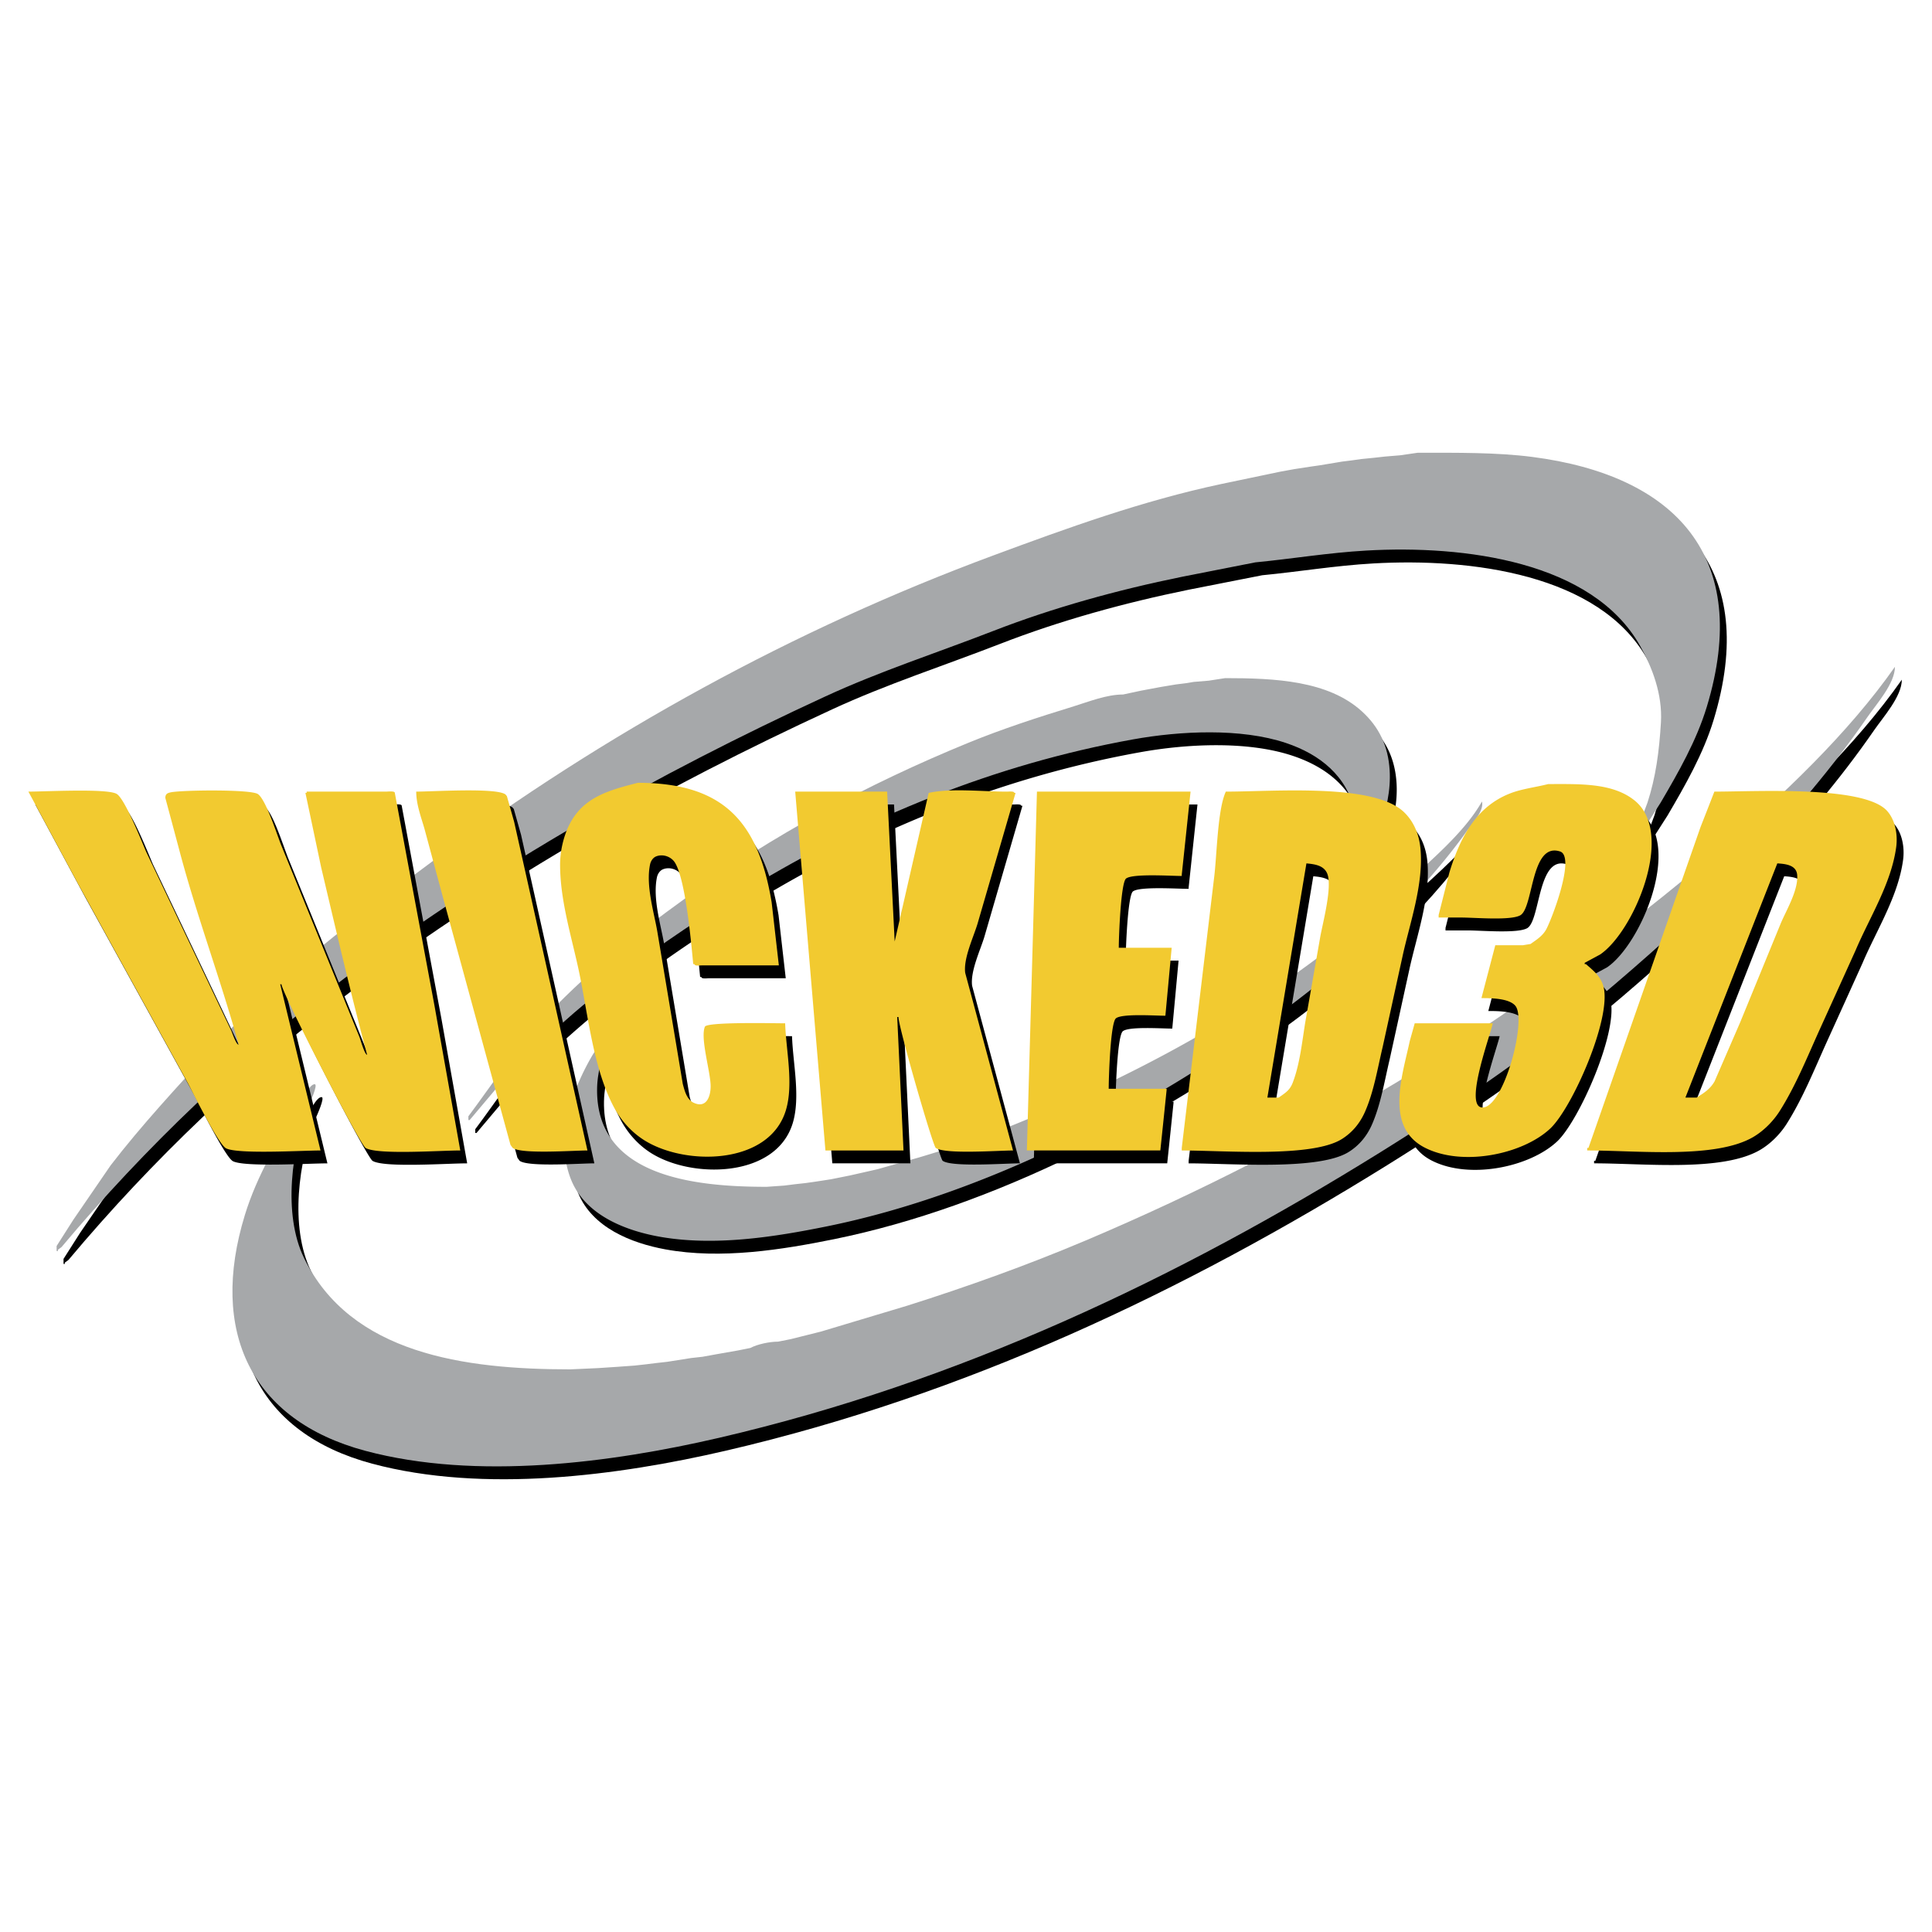
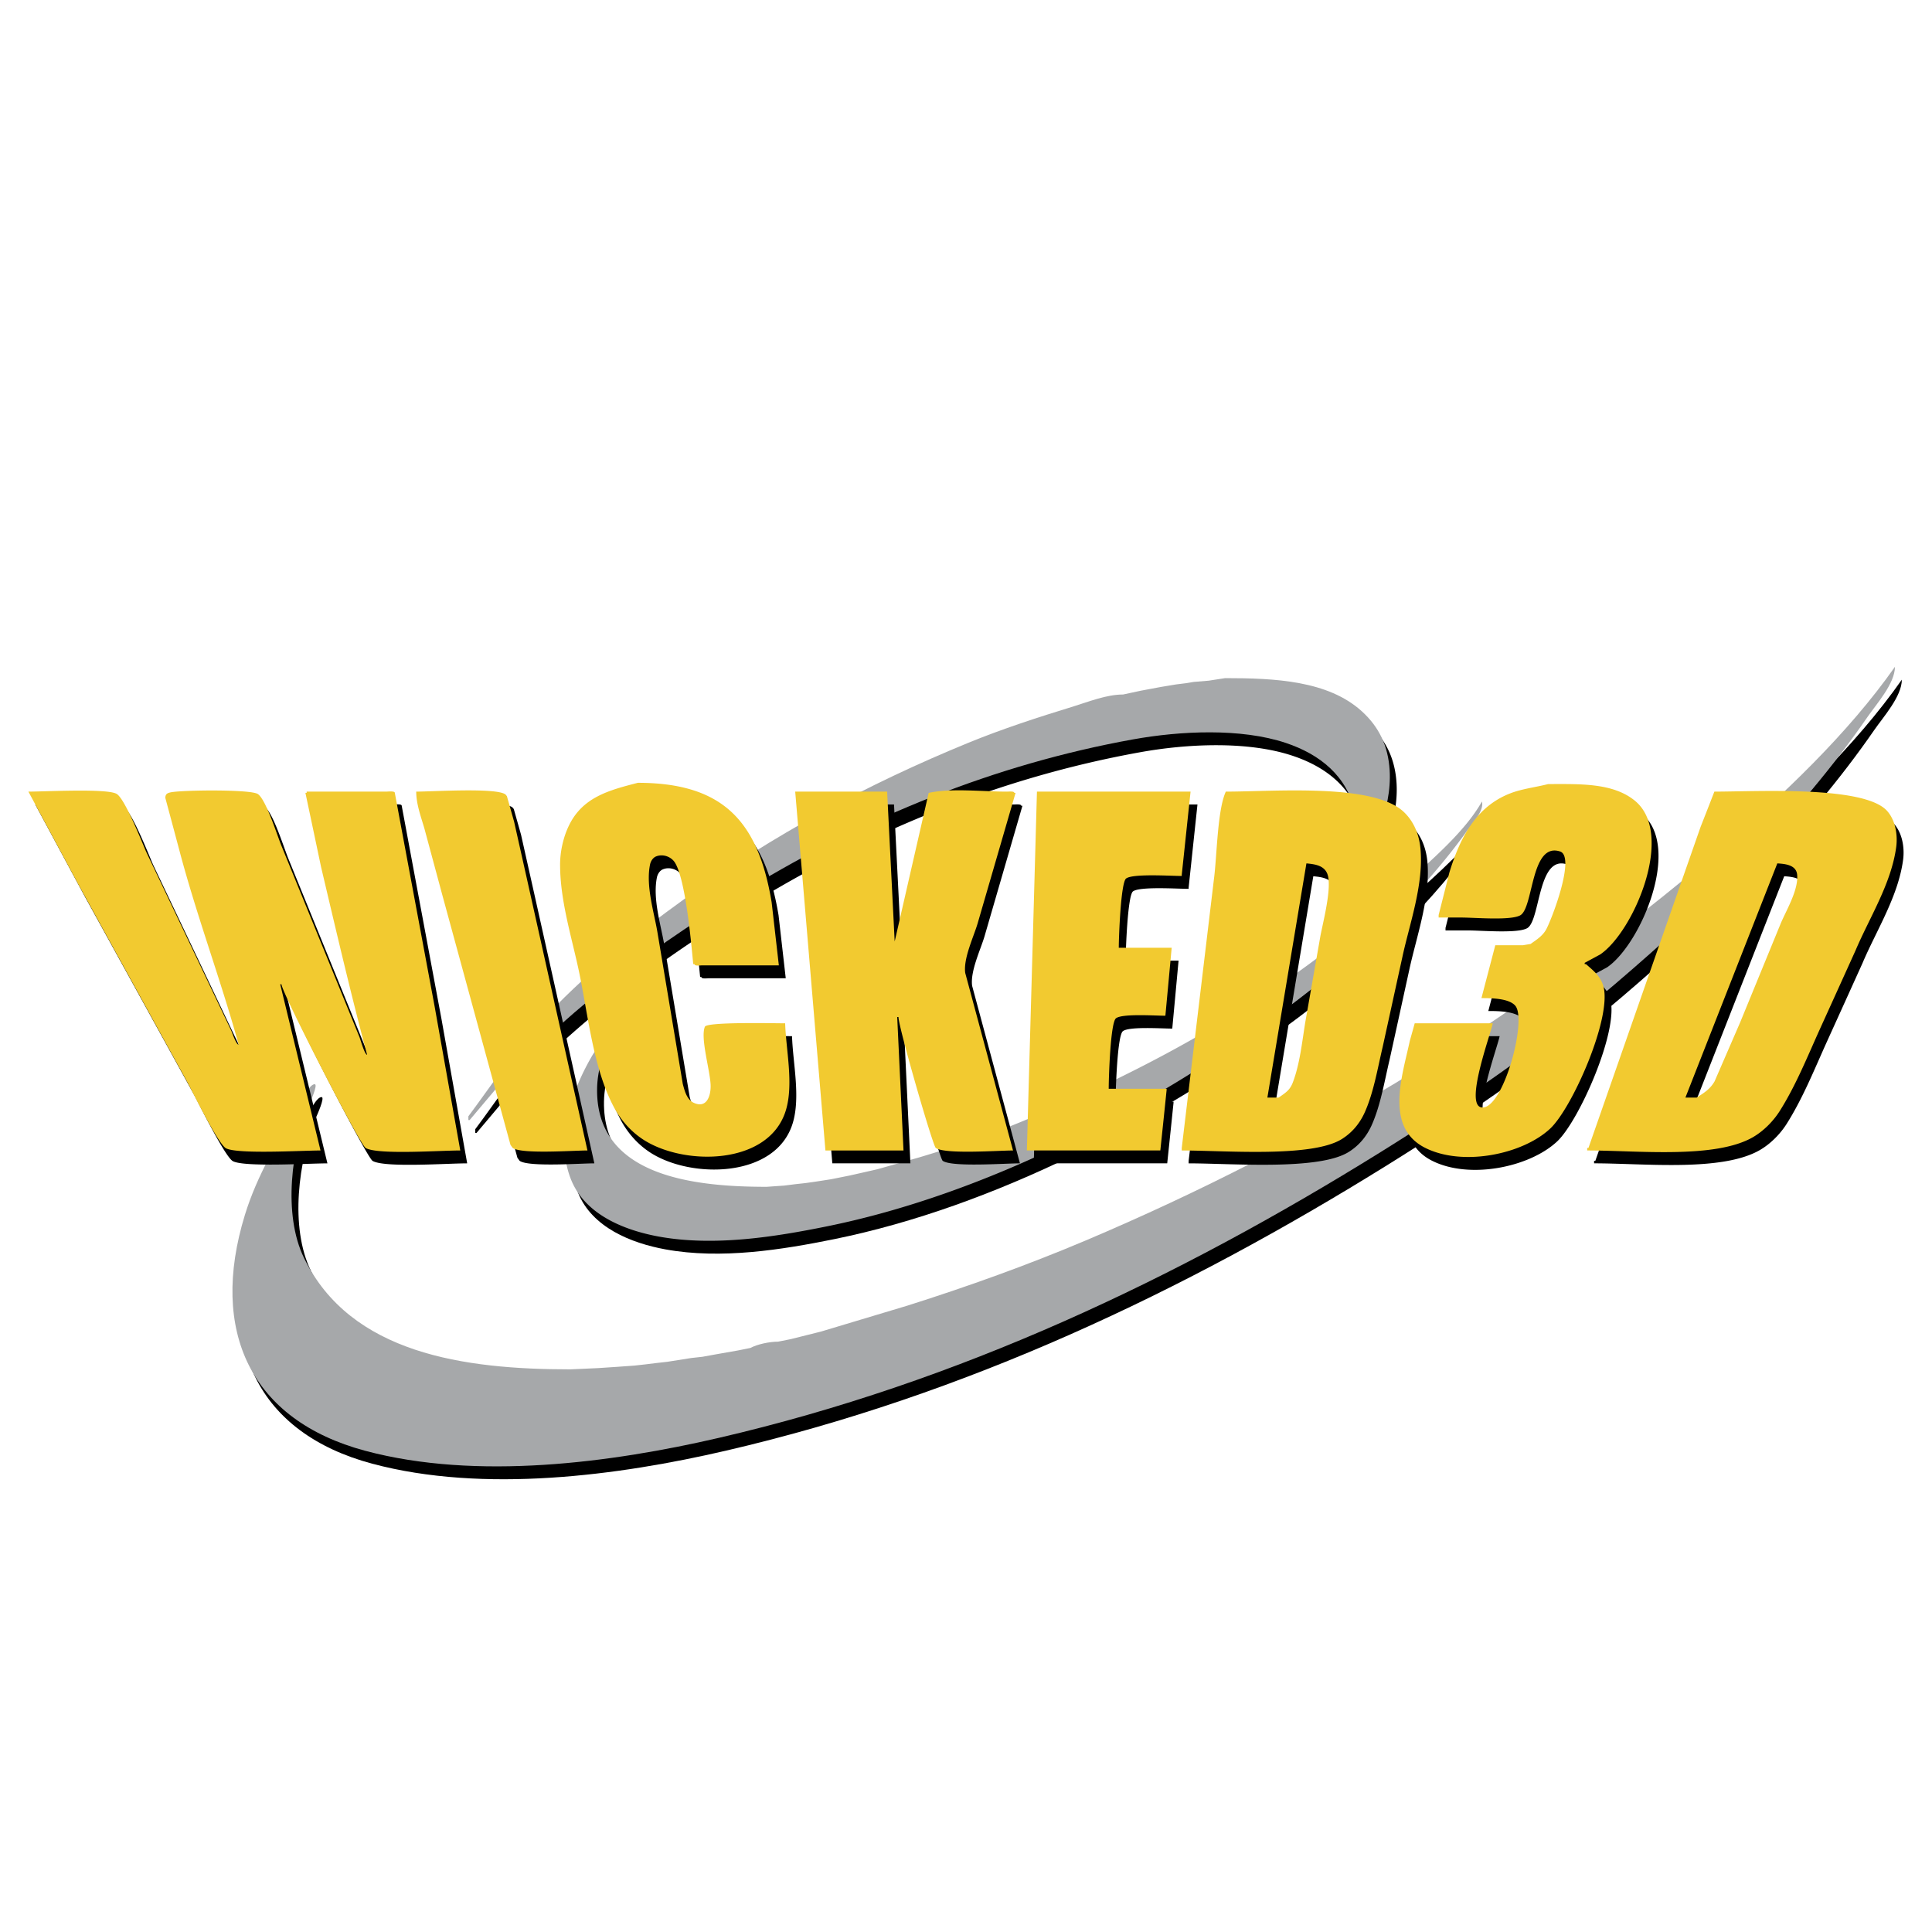
<svg xmlns="http://www.w3.org/2000/svg" width="2500" height="2500" viewBox="0 0 192.756 192.756">
  <g fill-rule="evenodd" clip-rule="evenodd">
-     <path fill="#fff" d="M0 0h192.756v192.756H0V0z" />
-     <path d="M142.135 46.456c3.883 0 7.863-.043 11.424.416 14.273 1.841 21.965 9.943 17.414 24.94-1.027 3.384-2.846 6.556-4.604 9.555-.832 1.303-1.664 2.607-2.5 3.906h-.252c0-.176-.074-.376.125-.376.439-1.182.879-2.359 1.32-3.541.82-2.528 1.16-5.057 1.338-8.001.164-2.811-.875-5.5-2.084-7.643-4.754-8.424-17.537-10.058-27.312-9.497-3.799.216-7.426.829-11.074 1.178l-7.301 1.437c-6.432 1.307-12.885 3.089-18.848 5.41-5.61 2.179-11.318 4.02-16.771 6.54-16.81 7.753-32.854 16.779-47.897 28.065-10.27 7.699-19.938 16.896-28.285 26.863-.122.09-.243.182-.365.268 0 .164.039.125-.125.125v-.502c.553-.871 1.111-1.744 1.665-2.615 1.241-1.809 2.485-3.619 3.726-5.434 3.097-4.02 6.575-7.756 10.108-11.627 6.611-7.256 14.541-13.167 22.066-18.753 17.132-12.731 35.995-23.103 55.878-30.463 7.373-2.732 14.852-5.449 22.75-7.129l5.912-1.237c.459-.082.922-.165 1.381-.251.547-.083 1.092-.165 1.633-.251.295-.043.59-.083.881-.125.502-.083 1.004-.165 1.506-.251.252-.043.504-.083.754-.126.334-.043.672-.082 1.006-.125.295-.044.588-.083.879-.126.42-.043.84-.083 1.256-.126.377-.043.754-.082 1.131-.125.502-.043 1.006-.083 1.508-.125.583-.086 1.173-.168 1.757-.254z" />
    <path d="M189.746 67.811c0 1.672-1.857 3.726-2.752 5.025-6.818 9.869-15.848 18.67-25.148 26.609-7.336 6.256-15.357 11.771-23.428 16.793-20.359 12.652-42.068 22.941-65.991 28.496-10.725 2.49-24.167 4.275-35.3 1.297-11.4-3.055-15.585-11.912-12.005-23.539 1.209-3.941 3.341-7.479 5.441-10.973.212-.357.973-2.084 1.523-2.061.365.012-.49 1.873-.554 2.029-1.754 4.268-2.646 10.938-.51 15.314 4.652 9.547 15.965 11.105 26.569 11.105.923-.043 1.845-.082 2.764-.125.628-.043 1.256-.082 1.884-.127.585-.043 1.174-.082 1.759-.125.377-.043.754-.082 1.131-.125l1.005-.127c.377-.043.753-.082 1.13-.125l2.387-.377c.376-.043.753-.082 1.13-.125.46-.082.923-.166 1.382-.252l2.136-.377c.42-.082.84-.164 1.256-.25.687-.373 1.912-.629 2.764-.629.42-.082.84-.164 1.256-.252l1.507-.375 1.507-.379 8.637-2.59c6.031-1.908 11.962-4.039 17.732-6.477 22.82-9.658 43.887-22.475 63.248-38.987 6.257-5.335 12.872-11.609 17.54-18.271z" />
    <path d="M122.916 68.942c4.973 0 10.273.247 13.641 3.309 1.736 1.574 2.623 3.47 2.775 5.861.252 4.004-1.801 8.114-3.844 11.058l-.764 1.001v.126h-.127c.486-2.52 1.885-4.962 1.279-7.922-.752-3.667-3.512-5.838-6.904-6.968-4.479-1.496-10.518-1.205-15.236-.353-13.9 2.504-26.702 7.812-38.318 14.847-8.86 5.358-17.214 11.392-24.716 19.38a1159.153 1159.153 0 0 1-3.16 3.754h-.125v-.377c2.324-3.105 4.365-6.277 7.074-9.252 4.428-4.877 9.461-8.806 14.474-12.425 8.896-6.427 18.282-11.467 28.293-15.569 3.41-1.402 6.971-2.556 10.551-3.655 1.488-.459 3.279-1.182 4.932-1.182l1.758-.377 2.01-.376c.504-.083 1.006-.165 1.508-.251.334-.043.672-.082 1.006-.126.25-.043.502-.082.754-.125l1.506-.126c.545-.084 1.09-.166 1.633-.252z" />
    <path d="M148.543 81.252c.25.927-1.053 2.32-1.535 2.992-5.025 6.952-11.887 13.209-18.719 18.199-12.906 9.418-29.059 17.93-45.062 21.188-5.17 1.047-11.282 2.041-16.857 1.016-3.423-.631-7.278-2.182-8.688-5.621-1.7-4.141.142-9.146 2.155-12.531.593-.918 1.186-1.836 1.774-2.756h.126c-.554 1.994-1.441 3.891-1.477 6.156-.138 8.789 9.724 9.799 16.928 9.799.585-.043 1.174-.082 1.759-.127.333-.043.671-.082 1.005-.125.377-.043.753-.082 1.13-.125.294-.043.589-.082.879-.125.546-.084 1.091-.166 1.633-.252l1.884-.377c.922-.209 1.845-.416 2.764-.629 1.378-.389 2.756-.777 4.13-1.17 2.956-.883 5.873-1.82 8.695-2.947 14.148-5.662 28.104-13.312 39.596-24.104 2.698-2.537 6.108-5.332 7.88-8.461z" />
-     <path d="M141.447 45.171c3.883 0 7.863-.043 11.424.416 14.273 1.841 21.965 9.944 17.414 24.94-1.027 3.384-2.846 6.556-4.604 9.555-.832 1.303-1.666 2.606-2.502 3.906h-.25c0-.177-.076-.377.125-.377l1.318-3.541c.82-2.528 1.162-5.056 1.34-8 .164-2.811-.877-5.5-2.086-7.644-4.754-8.425-17.535-10.058-27.311-9.496-3.801.216-7.428.828-11.074 1.178l-7.303 1.437c-6.43 1.308-12.883 3.09-18.846 5.409-5.61 2.179-11.318 4.021-16.771 6.541-16.81 7.753-32.854 16.779-47.897 28.064-10.27 7.699-19.938 16.896-28.285 26.863-.122.092-.244.182-.365.268 0 .164.04.125-.125.125v-.502c.554-.871 1.111-1.742 1.665-2.615 1.241-1.809 2.485-3.619 3.726-5.432 3.097-4.021 6.576-7.758 10.108-11.629 6.611-7.254 14.541-13.167 22.066-18.753 17.133-12.731 35.995-23.103 55.88-30.464 7.371-2.732 14.85-5.448 22.748-7.129l5.912-1.236c.461-.083.924-.165 1.383-.251.545-.083 1.092-.165 1.633-.251.295-.043.59-.082.879-.125.502-.082 1.006-.165 1.508-.251.252-.043.502-.083.754-.125.334-.043.672-.083 1.006-.126.293-.043.588-.082.879-.125.42-.043.84-.083 1.256-.125l1.131-.126c.502-.043 1.004-.082 1.508-.125.582-.086 1.172-.168 1.756-.254z" fill="#a6a8aa" />
    <path d="M189.059 66.526c0 1.672-1.857 3.726-2.752 5.025-6.818 9.869-15.848 18.67-25.148 26.609-7.336 6.258-15.357 11.773-23.428 16.793-20.359 12.652-42.068 22.943-65.992 28.498-10.725 2.488-24.166 4.273-35.3 1.295-11.4-3.055-15.585-11.91-12.004-23.539 1.209-3.941 3.34-7.479 5.441-10.973.212-.357.974-2.084 1.523-2.061.365.012-.491 1.873-.553 2.029-1.755 4.268-2.646 10.938-.511 15.314 4.652 9.547 15.966 11.105 26.569 11.105.922-.043 1.845-.082 2.764-.125.628-.043 1.256-.082 1.884-.125l1.759-.127c.376-.043.753-.082 1.13-.125.334-.043.671-.082 1.005-.125.377-.043.754-.082 1.131-.127.797-.125 1.594-.25 2.387-.377.377-.043.754-.082 1.131-.125.459-.082.922-.164 1.382-.252l2.136-.375c.42-.084.84-.166 1.256-.252.687-.373 1.912-.629 2.764-.629.42-.082.84-.164 1.256-.25.502-.127 1.005-.252 1.507-.377.503-.127 1.005-.252 1.508-.377l8.636-2.592c6.03-1.908 11.961-4.039 17.732-6.477 22.82-9.658 43.885-22.475 63.246-38.987 6.257-5.335 12.873-11.609 17.541-18.271z" fill="#a6a8aa" />
    <path d="M122.227 67.657c4.975 0 10.273.247 13.643 3.309 1.734 1.574 2.623 3.471 2.775 5.861.252 4.004-1.803 8.114-3.844 11.059-.254.334-.51.667-.766 1.001v.125h-.125c.486-2.52 1.885-4.962 1.279-7.922-.754-3.667-3.514-5.837-6.904-6.968-4.48-1.496-10.518-1.205-15.236-.354-13.9 2.505-26.703 7.812-38.318 14.847-8.86 5.359-17.214 11.392-24.716 19.382-1.052 1.252-2.104 2.504-3.16 3.752h-.125v-.377c2.324-3.105 4.365-6.277 7.074-9.252 4.429-4.877 9.461-8.806 14.474-12.425 8.896-6.426 18.282-11.467 28.292-15.569 3.412-1.401 6.972-2.556 10.552-3.655 1.488-.459 3.277-1.181 4.93-1.181l1.76-.377 2.01-.376c.502-.083 1.006-.165 1.508-.251.334-.043.672-.083 1.004-.125.252-.043.504-.083.754-.126.504-.043 1.006-.082 1.508-.125.545-.084 1.09-.166 1.631-.253z" fill="#a6a8aa" />
    <path d="M147.854 79.968c.252.926-1.051 2.32-1.533 2.991-5.025 6.952-11.889 13.21-18.719 18.199-12.908 9.418-29.059 17.93-45.063 21.188-5.17 1.049-11.282 2.041-16.857 1.018-3.423-.633-7.278-2.184-8.687-5.623-1.7-4.141.141-9.146 2.154-12.529.593-.92 1.186-1.838 1.775-2.756h.125c-.554 1.994-1.441 3.891-1.476 6.154-.137 8.791 9.724 9.799 16.928 9.799.584-.043 1.174-.082 1.758-.125.334-.043.671-.082 1.005-.127.377-.043.754-.082 1.131-.125.295-.043.589-.082.879-.125a206.33 206.33 0 0 0 1.633-.252c.628-.125 1.256-.25 1.884-.377.922-.207 1.845-.416 2.764-.627 1.378-.389 2.755-.777 4.13-1.17 2.956-.885 5.873-1.822 8.695-2.949 14.148-5.66 28.104-13.312 39.594-24.103 2.698-2.537 6.11-5.332 7.88-8.461z" fill="#a6a8aa" />
    <path d="M64.324 79.386c8.707 0 12.04 4.055 13.352 11.922l.718 6.293h-7.663c-.173 0-.754.09-.754-.127h-.126c-.22-2.315-.777-8.451-1.829-10.131-.361-.573-1.162-.887-1.857-.621-.337.126-.562.487-.628.84-.424 2.108.396 4.719.73 6.662a19253.3 19253.3 0 0 1 2.54 15.197c.185.697.4 1.562 1.091 1.887 1.248.582 1.688-.596 1.688-1.648 0-1.436-1.056-4.777-.573-5.939.204-.498 6.921-.342 8.008-.342.083 2.674.86 6.031.079 8.652-1.653 5.531-10.132 5.609-14.227 2.957-1.264-.82-2.281-1.986-2.968-3.299-1.99-3.779-2.513-8.848-3.396-13.201-.707-3.466-1.944-7.223-1.944-10.941 0-1.323.326-2.705.825-3.776 1.36-2.944 4.029-3.636 6.934-4.385zm90.824.125c3.148 0 6.441-.141 8.645 1.657 4.062 3.317-.109 13.081-3.459 15.346l-1.543.836v.125h.127c.781.68 1.479 1.229 1.75 2.254.828 3.152-3.113 12.084-5.311 14.152-2.768 2.594-8.783 3.812-12.508 1.912-4.023-2.053-2.258-7.141-1.508-10.654.164-.586.33-1.17.49-1.76h7.789c-.24 1.186-2.842 8.174-1.111 8.395 2.137.266 4.574-8.744 3.354-10.152-.633-.73-2.352-.754-3.373-.754.459-1.758.924-3.518 1.383-5.276h2.764c.25-.043.502-.083.754-.125.557-.4 1.137-.754 1.516-1.374.518-.863 3.018-7.337 1.428-7.855-2.936-.958-2.631 5.586-3.961 6.364-.953.549-4.529.228-5.893.228h-2.262v-.252l1.072-4.243c1.018-3.317 2.561-6.493 5.994-7.863 1.197-.486 2.58-.631 3.863-.961zm-151.625.754c1.676 0 7.757-.334 8.785.216.825.44 2.524 4.782 2.96 5.778l8.5 17.862c.11.256.483 1.395.734 1.395-1.79-6.49-4.2-12.876-5.936-19.46-.459-1.719-.918-3.438-1.382-5.162.004-.385.192-.487.546-.558 1.126-.231 7.969-.314 8.688.173.812.55 1.931 4.138 2.348 5.15l7.788 19.095c.11.281.522 1.766.762 1.766-1.656-6.201-3.093-12.389-4.585-18.698-.522-2.477-1.044-4.954-1.57-7.431h.125v-.125H39.2c.212 0 .879-.083.879.125 1.319 7.082 2.642 14.164 3.961 21.242.856 4.812 1.716 9.625 2.571 14.434-1.967 0-7.922.43-9.335-.191a2.13 2.13 0 0 1-.114-.062c-.667-.506-8.39-15.559-8.39-16.328h-.125c1.339 5.529 2.682 11.057 4.02 16.582-1.806 0-8.252.389-9.426-.215-.746-.385-3.23-5.398-3.772-6.438L8.481 89.476l-4.958-9.211zm38.691 0c1.625 0 8.028-.416 8.911.287.043.055.091.11.134.161.243.856.487 1.716.726 2.572l1.319 5.888 5.995 26.894c-1.429 0-6.58.385-7.458-.254l-.22-.303c-2.27-8.311-4.535-16.621-6.803-24.936l-1.791-6.642c-.326-1.115-.813-2.411-.813-3.667zm37.813 0h9.17l.754 14.949 3.392-14.824c2.285-.491 5.343-.125 7.788-.125.197 0 .754-.066.754.125h.125l-3.791 13.053c-.4 1.335-1.425 3.466-1.229 4.912l4.77 17.711c-1.473 0-6.808.4-7.71-.254-.298-.217-3.722-12.064-3.722-13.061h-.126c.208 4.439.42 8.879.629 13.314h-7.789l-3.015-35.8zm24.119 0h15.326c-.295 2.764-.586 5.527-.881 8.291v.125c-1.098 0-4.918-.255-5.559.259-.525.42-.723 5.857-.723 6.901h5.277c-.209 2.261-.416 4.523-.629 6.783-1.02 0-4.322-.23-4.93.26-.555.439-.723 5.951-.723 7.027h5.779v.125c-.209 2.01-.416 4.02-.629 6.029h-13.316c.337-11.932.674-23.866 1.008-35.8zm18.844 0c4.855 0 14.771-.864 17.787 2.057.984.954 1.49 2.218 1.629 3.6.346 3.577-1.092 7.549-1.795 10.807-.658 3.004-1.314 6.012-1.975 9.014-.521 2.199-.895 4.523-1.781 6.514-.502 1.115-1.254 2.025-2.305 2.682-2.996 1.859-11.66 1.129-15.959 1.129v-.25c1.072-8.963 2.148-17.926 3.221-26.891.29-2.22.333-6.837 1.178-8.662zm48.74 0c4.225 0 14.852-.616 17.199 1.888.824.883 1.115 2.332.945 3.627-.49 3.663-2.662 7.039-4.055 10.321a5181.22 5181.22 0 0 1-3.596 7.934c-1.236 2.74-2.379 5.586-3.984 8.119-.656 1.023-1.609 1.979-2.654 2.586-3.781 2.188-11.51 1.326-16.543 1.326v-.25h.125l8.551-24.493 2.639-7.537c.459-1.173.918-2.347 1.373-3.521zm-40.701 7.16l-3.895 23.366h1.131c.648-.467 1.096-.703 1.402-1.492.701-1.832.926-4.035 1.252-6.045.498-2.846 1-5.691 1.498-8.542.24-1.331 1.219-4.958.691-6.261-.333-.817-1.219-.947-2.079-1.026zm46.983 0c-3.059 7.789-6.111 15.577-9.17 23.366h1.131c.73-.475 1.318-.824 1.777-1.613.852-1.963 1.705-3.926 2.557-5.893 1.338-3.266 2.676-6.533 4.016-9.798.533-1.307 1.805-3.368 1.668-4.923-.087-.966-1.124-1.087-1.979-1.139z" />
    <path d="M63.636 78.101c8.708 0 12.041 4.055 13.351 11.922l.719 6.293h-7.663c-.173 0-.753.09-.753-.126h-.126c-.22-2.316-.777-8.452-1.829-10.132-.361-.573-1.162-.887-1.857-.621-.338.126-.562.487-.628.841-.424 2.107.396 4.718.73 6.661a19253.3 19253.3 0 0 1 2.54 15.197c.185.699.401 1.562 1.092 1.889 1.248.58 1.688-.598 1.688-1.648 0-1.438-1.056-4.779-.573-5.941.204-.498 6.92-.34 8.008-.34.083 2.672.86 6.029.079 8.652-1.653 5.531-10.133 5.609-14.227 2.955-1.264-.82-2.281-1.986-2.968-3.297-1.99-3.781-2.512-8.85-3.396-13.203-.707-3.466-1.943-7.223-1.943-10.94 0-1.323.326-2.705.825-3.777 1.357-2.944 4.026-3.635 6.931-4.385zm90.825.126c3.148 0 6.441-.142 8.645 1.656 4.062 3.317-.111 13.081-3.459 15.346l-1.543.835v.126h.125c.781.679 1.48 1.229 1.752 2.253.828 3.152-3.113 12.084-5.312 14.152-2.768 2.596-8.781 3.812-12.506 1.912-4.025-2.053-2.258-7.141-1.508-10.654.164-.584.33-1.17.49-1.758h7.789c-.24 1.184-2.842 8.172-1.111 8.393 2.137.268 4.574-8.742 3.354-10.152-.633-.73-2.352-.754-3.373-.754.459-1.758.922-3.518 1.381-5.276h2.764c.252-.043.504-.083.754-.125.559-.4 1.139-.753 1.516-1.374.52-.863 3.02-7.337 1.43-7.855-2.938-.958-2.631 5.586-3.961 6.363-.955.55-4.531.228-5.893.228h-2.262v-.251l1.072-4.244c1.018-3.317 2.559-6.493 5.994-7.863 1.196-.483 2.579-.629 3.862-.958zM2.834 78.98c1.677 0 7.757-.333 8.786.216.824.439 2.524 4.781 2.96 5.778 2.834 5.955 5.668 11.91 8.499 17.863.11.254.483 1.393.734 1.393-1.791-6.488-4.201-12.876-5.936-19.459-.459-1.72-.918-3.439-1.382-5.162.004-.385.192-.487.545-.558 1.127-.232 7.97-.314 8.688.173.813.549 1.932 4.138 2.348 5.15l7.789 19.094c.109.283.522 1.768.761 1.768-1.657-6.203-3.093-12.39-4.585-18.699-.522-2.477-1.044-4.954-1.57-7.432h.125v-.125h7.914c.212 0 .88-.083.88.125 1.319 7.082 2.642 14.164 3.96 21.242.856 4.812 1.716 9.627 2.572 14.436-1.967 0-7.922.428-9.335-.193a1.804 1.804 0 0 1-.114-.062c-.667-.506-8.39-15.557-8.39-16.326h-.125l4.02 16.582c-1.806 0-8.252.389-9.426-.217-.746-.385-3.23-5.398-3.772-6.438L7.792 88.19l-4.958-9.21zm38.692 0c1.625 0 8.028-.416 8.912.287.043.055.09.11.133.161.243.855.487 1.715.726 2.571l1.319 5.888 5.994 26.896c-1.429 0-6.58.385-7.459-.256l-.22-.303c-2.269-8.311-4.534-16.621-6.803-24.935l-1.79-6.643c-.325-1.114-.812-2.409-.812-3.666zm37.812 0h9.171l.753 14.949 3.392-14.823c2.285-.491 5.343-.125 7.789-.125.195 0 .754-.067.754.125h.125c-1.264 4.35-2.527 8.703-3.793 13.053-.4 1.335-1.424 3.467-1.228 4.912l4.769 17.713c-1.471 0-6.806.4-7.709-.256-.298-.215-3.721-12.064-3.721-13.061h-.125c.208 4.439.42 8.881.628 13.316h-7.789L79.338 78.98zm24.119 0h15.326c-.293 2.764-.584 5.528-.879 8.291v.125c-1.1 0-4.918-.255-5.559.259-.525.42-.723 5.857-.723 6.901h5.277c-.209 2.261-.416 4.522-.629 6.784-1.021 0-4.322-.232-4.932.258-.553.441-.721 5.951-.721 7.027h5.777v.125c-.207 2.012-.416 4.021-.627 6.031h-13.316c.336-11.933.674-23.866 1.006-35.801zm18.844 0c4.857 0 14.773-.864 17.787 2.057.986.954 1.492 2.218 1.629 3.6.346 3.576-1.09 7.549-1.793 10.807-.66 3.002-1.314 6.01-1.975 9.014-.521 2.197-.895 4.521-1.783 6.512-.502 1.115-1.252 2.025-2.303 2.682-2.996 1.861-11.66 1.131-15.959 1.131v-.252c1.072-8.963 2.148-17.924 3.219-26.891.291-2.218.334-6.834 1.178-8.66zm48.742 0c4.225 0 14.852-.616 17.199 1.888.824.883 1.113 2.332.945 3.627-.49 3.663-2.662 7.039-4.055 10.321a4430.662 4430.662 0 0 1-3.596 7.933c-1.238 2.74-2.381 5.586-3.986 8.119-.654 1.025-1.609 1.979-2.652 2.586-3.781 2.188-11.51 1.328-16.543 1.328v-.252h.125l8.551-24.492 2.637-7.538c.461-1.172.92-2.346 1.375-3.52zm-40.701 7.161c-1.301 7.789-2.596 15.578-3.895 23.365h1.131c.646-.467 1.096-.701 1.4-1.49.703-1.834.928-4.037 1.252-6.047.5-2.846 1.002-5.691 1.5-8.542.24-1.331 1.217-4.958.691-6.262-.333-.816-1.22-.945-2.079-1.024zm46.982 0c-3.059 7.789-6.113 15.578-9.17 23.365h1.129c.73-.475 1.32-.824 1.779-1.613l2.555-5.893 4.018-9.797c.533-1.308 1.805-3.369 1.668-4.923-.086-.966-1.123-1.088-1.979-1.139z" fill="#f2ca30" />
  </g>
</svg>